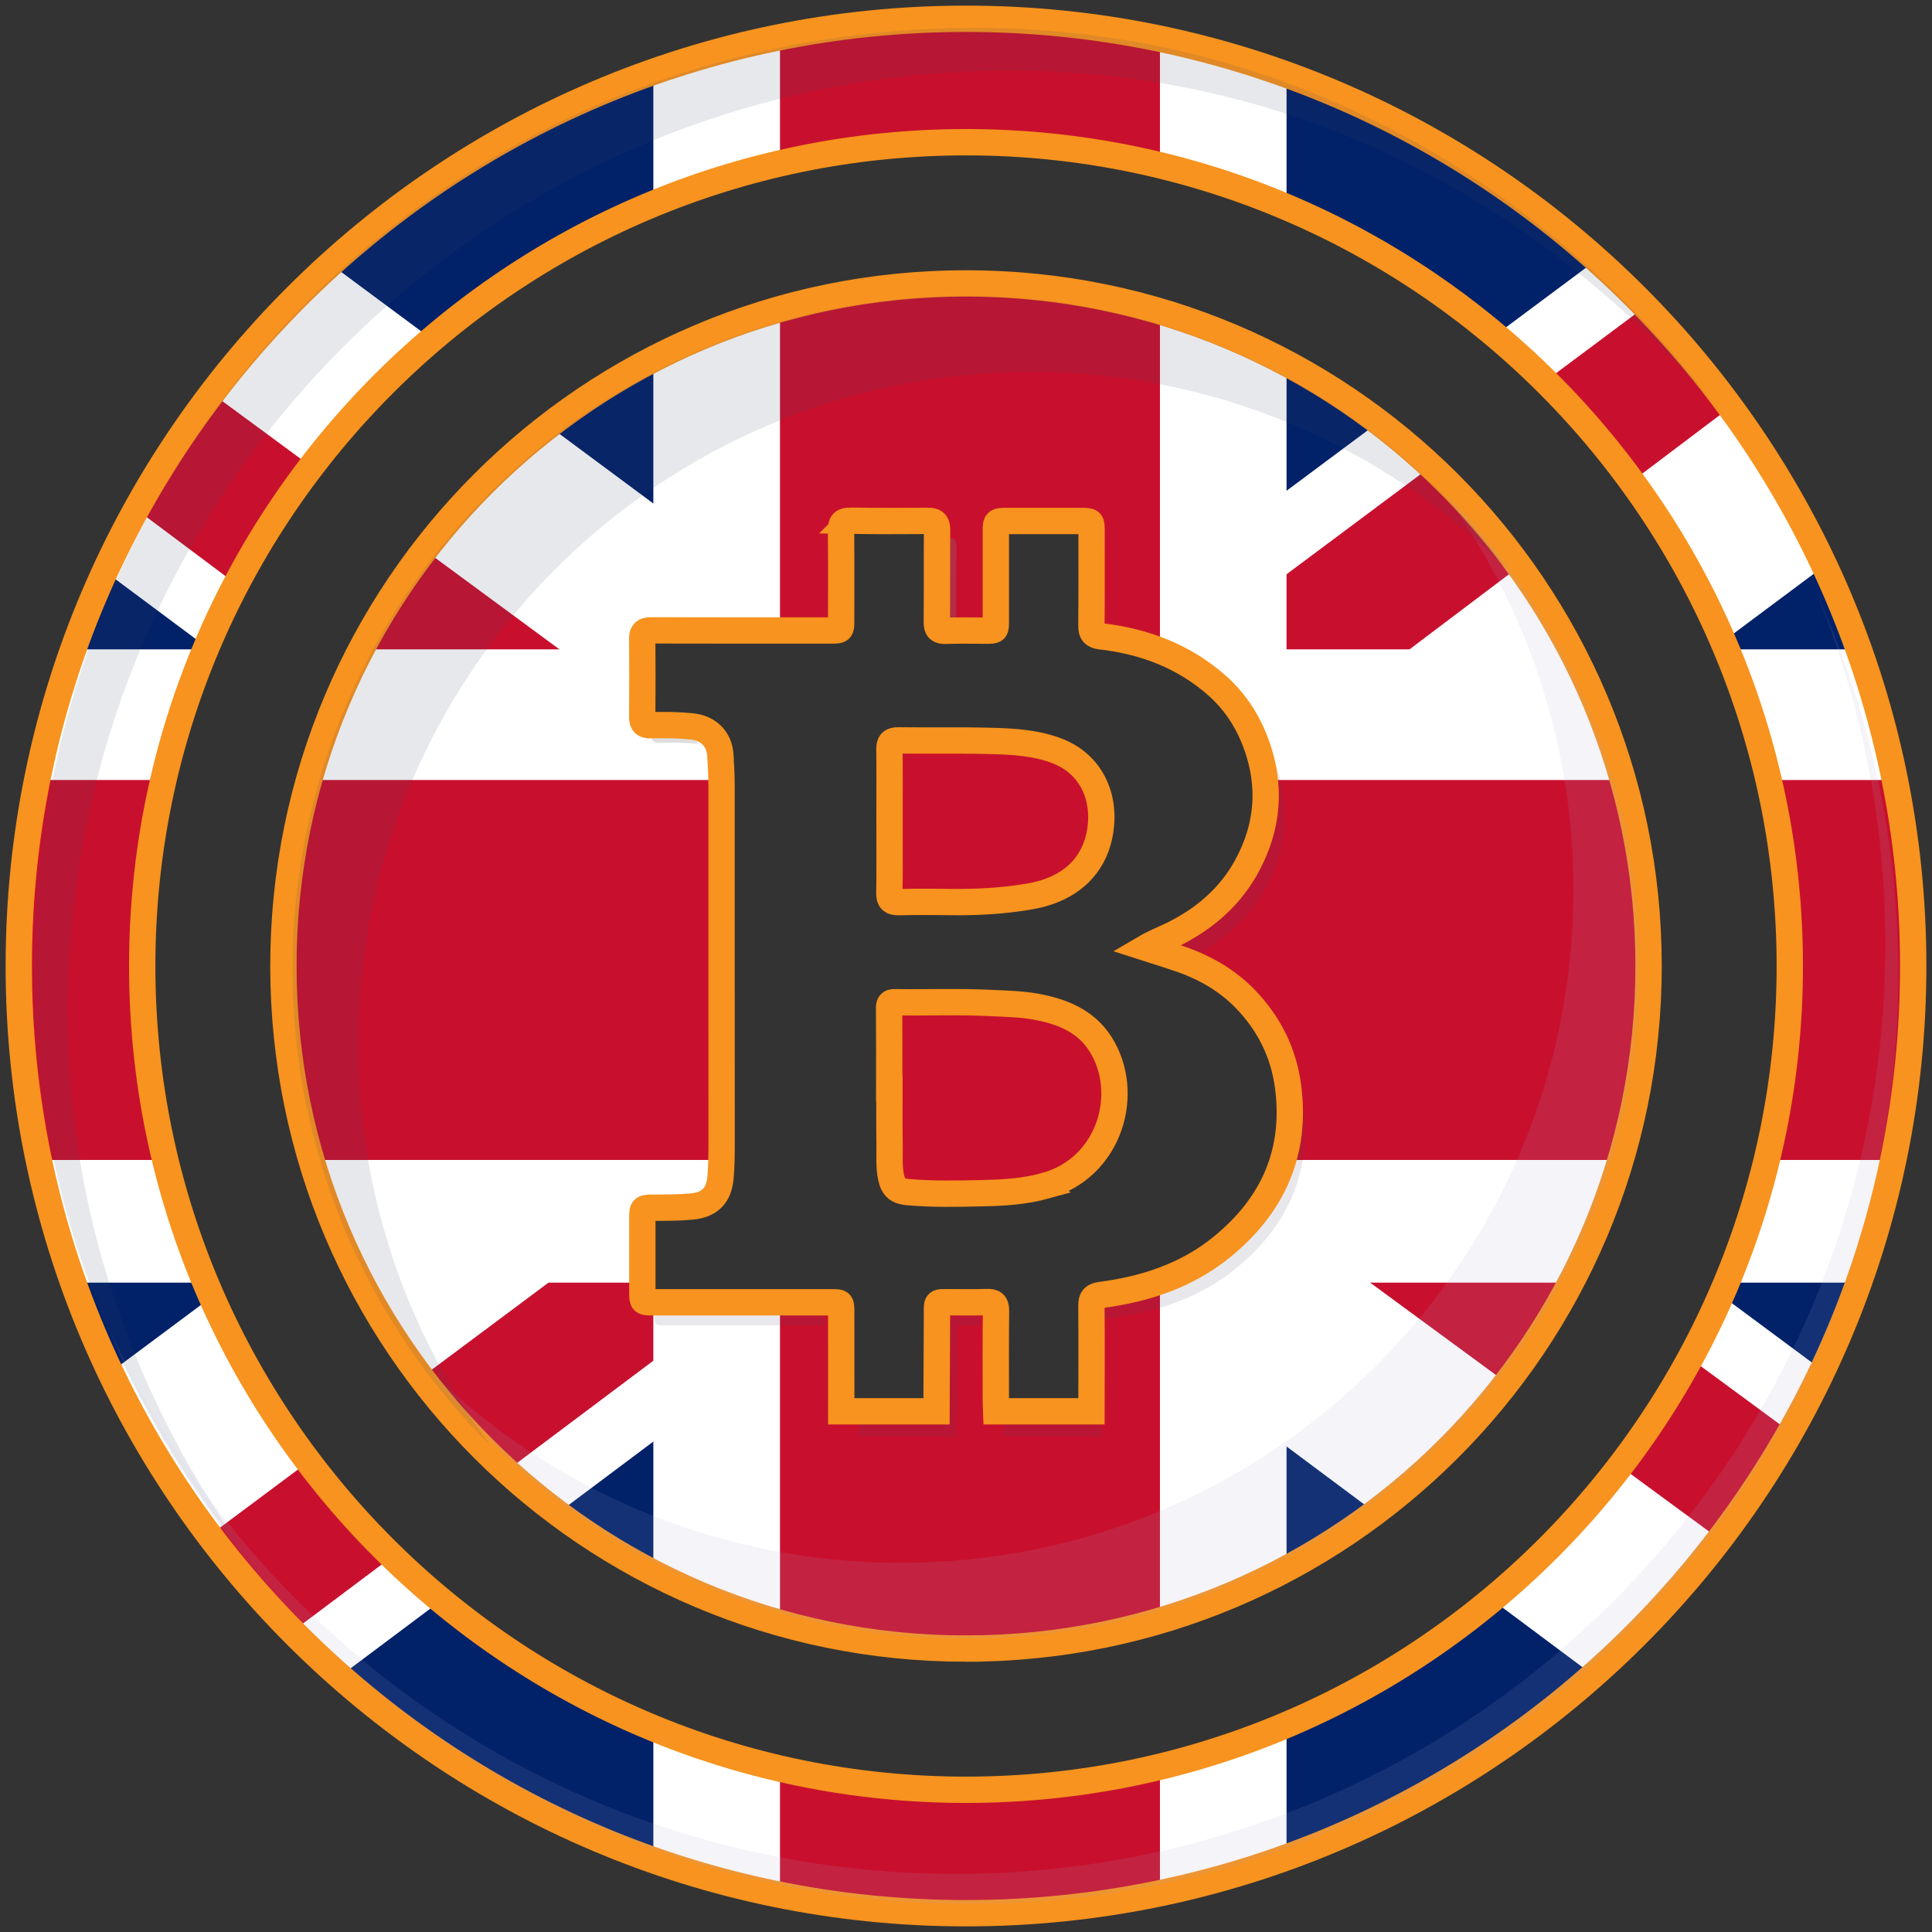
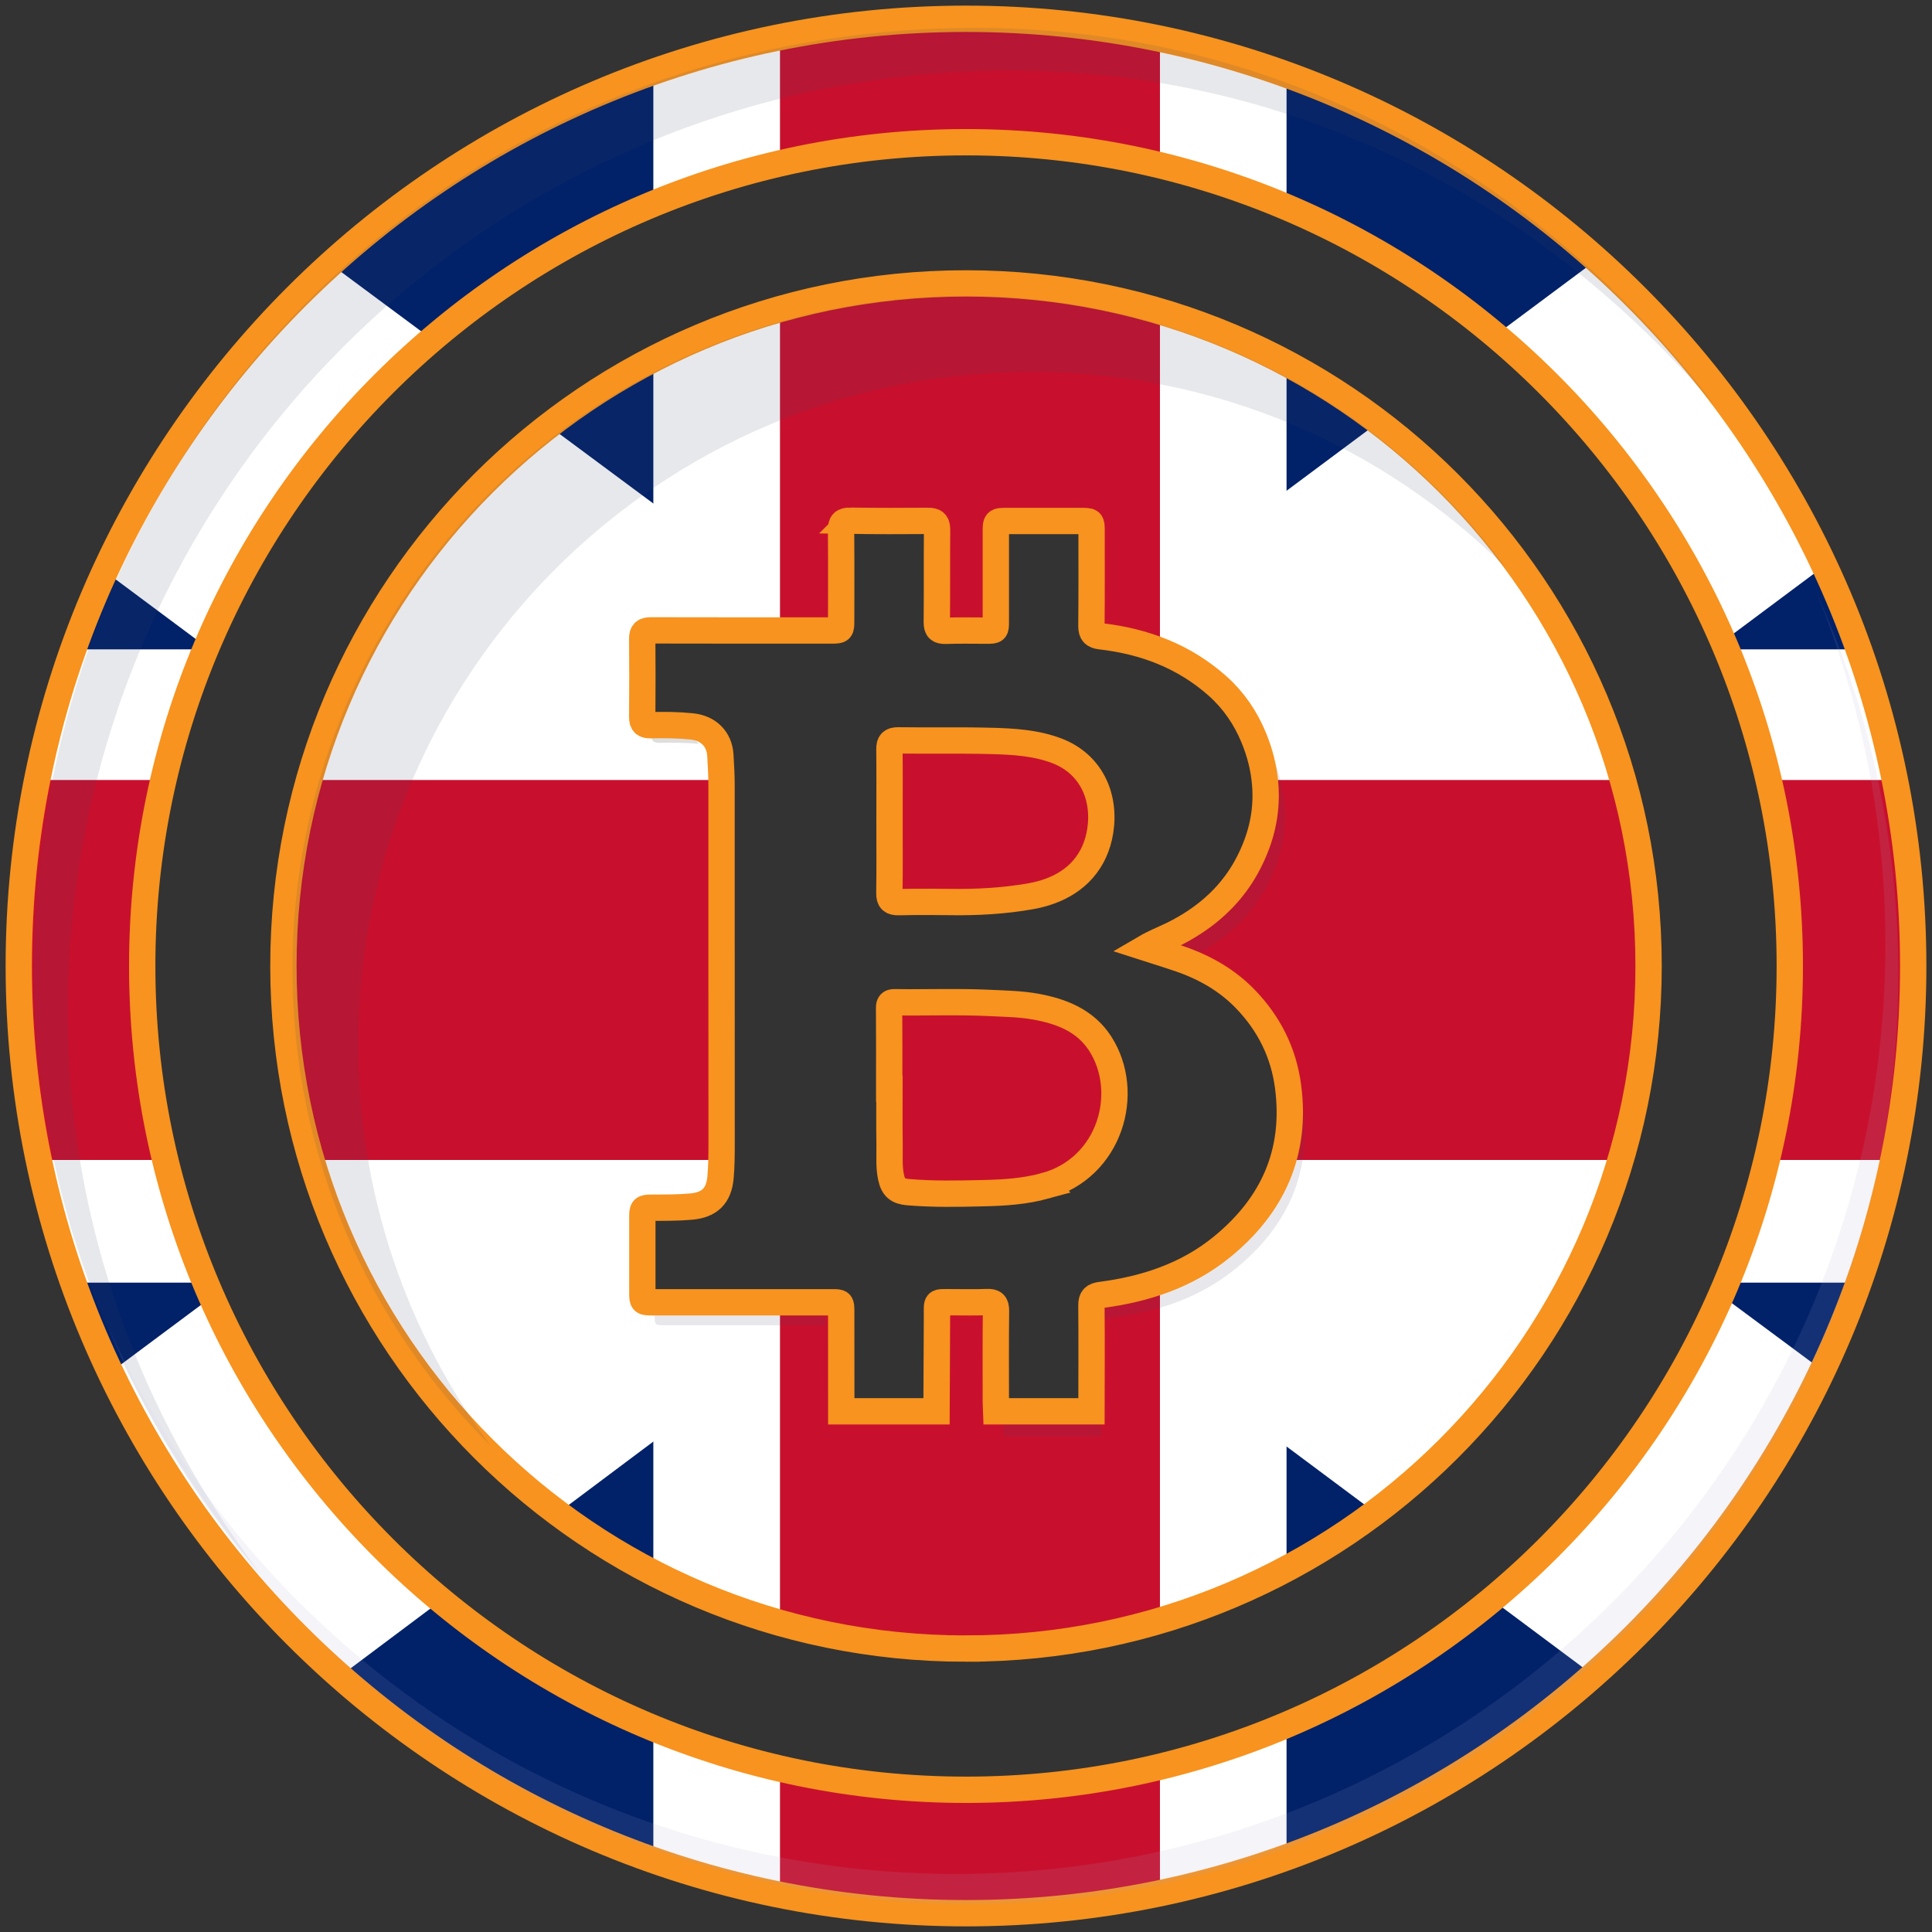
<svg xmlns="http://www.w3.org/2000/svg" xmlns:xlink="http://www.w3.org/1999/xlink" xml:space="preserve" id="Слой_1" x="0" y="0" version="1.1" viewBox="0 0 360 360">
  <rect x="0" y="0" width="360" height="360" fill="#333333" stroke="none" />
  <style>.st2{fill:#fff}.st3{fill:#c8102e}.st4{fill:none;stroke:#f7931e;stroke-width:4.907;stroke-miterlimit:10}.st6{fill:#374760}.st6,.st7,.st8{opacity:.35}.st7{fill:#a1a1ce}.st8{fill:#474760}.st9{opacity:.75;fill:gray}</style>
  <defs>
    <path id="SVGID_1_" d="M205.01 194.46c5.86 9.13 1.86 23.18-10.25 26.5-3.79 1.04-7.66 1.29-11.53 1.37-4.67.11-9.35.21-14.02-.19-1.92-.17-2.76-.84-3.17-2.75-.43-2-.25-4.05-.28-6.07-.06-3.49-.02-6.97-.02-10.46h-.05c0-5.03.02-10.06-.02-15.09 0-.77.29-1.03 1-1.02 5.96.09 11.91-.15 17.87.14 2.86.14 5.74.18 8.56.7 4.78.87 9.18 2.6 11.91 6.87m-37.53-26.36c1.95-.05 3.9-.06 5.85-.05 1.18.01 2.37.01 3.55.03 5.08.08 10.14-.19 15.15-1.07 2.66-.47 4.95-1.33 6.86-2.55a13.4 13.4 0 0 0 2.92-2.51c1.67-1.92 2.77-4.32 3.21-7.15.99-6.43-1.76-12.47-8.07-14.89-3.93-1.5-8.1-1.74-12.23-1.85-5.78-.15-11.56-.02-17.34-.09-1.29-.01-1.67.42-1.66 1.68.05 4.14.03 8.28.02 12.42v.95c0 2.26.01 4.52.01 6.78 0 2.2 0 4.39-.04 6.59-.02 1.36.45 1.75 1.77 1.71M307.19 180c0 70.24-56.94 127.19-127.19 127.19-70.24 0-127.19-56.94-127.19-127.19S109.76 52.81 180 52.81 307.19 109.76 307.19 180m-67.18 22.43c-.83-6.31-3.55-11.71-7.92-16.25-3.43-3.56-7.64-5.95-12.3-7.54-1.51-.52-3.04-1-4.57-1.49-.59-.19-1.18-.37-1.77-.56 1.59-.93 3.23-1.57 4.81-2.33.11-.05.21-.1.32-.15 1.44-.72 2.82-1.51 4.12-2.37 3.9-2.6 7.16-5.91 9.51-10.15.79-1.42 1.44-2.86 1.98-4.3.38-1.04.7-2.08.95-3.13.64-2.69.84-5.41.6-8.15-.24-2.86-.95-5.74-2.15-8.63-1.51-3.66-3.73-6.9-6.71-9.56-6.22-5.54-13.63-8.33-21.8-9.27-1.24-.14-1.72-.6-1.71-1.91.06-5.87.03-11.74.03-17.62 0-1.95-.01-1.95-2-1.95h-13.64c-2.2 0-2.2 0-2.2 2.14v16.56c0 1.72-.01 1.73-1.78 1.73-2.52 0-5.03-.06-7.55.03-1.25.04-1.68-.33-1.67-1.63.06-5.69 0-11.39.05-17.09.01-1.14-.25-1.66-1.28-1.75-.13-.01-.27-.02-.42-.01-4.81.08-9.62.07-14.44 0-1.34-.02-1.77.4-1.75 1.73.04 3.79.03 7.58.03 11.37 0 1.82-.01 3.63-.01 5.45 0 1.89-.01 1.9-1.9 1.9-11.17 0-22.34.01-33.51-.02-1.17 0-1.68.31-1.66 1.56.01.82.01 1.64.01 2.46.01 1.47.02 2.94.02 4.42 0 2.57-.01 5.13-.03 7.7-.01 1.14.4 1.56 1.55 1.53 2.56-.06 5.12-.04 7.67.22 3.08.31 5.15 2.32 5.34 5.37.12 1.94.22 3.88.22 5.82v26.31c0 13.44.01 26.87.01 40.31 0 2.07-.02 4.15-.2 6.22-.31 3.46-2.04 5.15-5.49 5.45-2.43.22-4.85.2-7.28.21-1.69.01-1.8.1-1.8 1.8-.01 4.64-.01 9.27 0 13.91 0 1.89.03 1.91 1.93 1.91H155c1.74 0 1.74.01 1.75 1.78.01 6.18.01 12.36.01 18.54h17.75c.03-5.96.05-11.91.08-17.87.01-2.75-.27-2.44 2.51-2.46 2.25-.01 4.5.07 6.75-.03 1.31-.06 1.76.31 1.74 1.69-.07 5.65-.03 11.3-.03 16.95 0 .57.05 1.14.07 1.72h17.75c.01-6.58.05-13.16-.01-19.73-.01-1.37.47-1.79 1.79-1.96 8.23-1.07 15.97-3.61 22.48-8.9 9.48-7.73 14-17.61 12.37-29.98M356.5 180c0 97.32-79.18 176.5-176.5 176.5S3.5 277.32 3.5 180 82.68 3.5 180 3.5 356.5 82.68 356.5 180m-22.99 0c0-84.64-68.86-153.5-153.5-153.5C95.36 26.5 26.5 95.36 26.5 180S95.36 333.5 180 333.5c84.64.01 153.51-68.86 153.51-153.5" />
  </defs>
  <clipPath id="SVGID_00000103973627925693388700000002254199994617389195_">
    <use xlink:href="#SVGID_1_" style="overflow:visible" />
  </clipPath>
  <g style="clip-path:url(#SVGID_00000103973627925693388700000002254199994617389195_)">
    <path d="M-55.99 3.01h471.97v353.98H-55.99z" style="fill:#012169" />
    <path d="m-.68 3.01 179.94 133.48L358.46 3.01h57.52v45.72L239 180.74l176.99 131.27v44.98h-59L180 224.98 3.75 356.99h-59.73v-44.25l176.25-131.27L-55.99 50.21V3.01z" class="st2" />
-     <path d="M256.7 210.24 415.99 327.5V357L216.14 210.24zM121 224.98l4.42 25.81-141.58 106.2h-39.82zM415.99 3.01v2.21L232.36 143.86l1.47-32.45L379.11 3.01zm-471.98 0L120.27 132.8H76.02L-55.99 33.98z" class="st3" />
    <path d="M121.74 3.01v353.98h117.99V3.01zM-55.99 121v118h471.97V121z" class="st2" />
    <path d="M-55.99 145.34v70.8h471.97v-70.8zM145.34 3.01v353.98h70.8V3.01z" class="st3" />
  </g>
  <path id="stroke_00000070809878851558346170000001676688923723620262_" d="M180 356.5C82.68 356.5 3.5 277.32 3.5 180S82.68 3.5 180 3.5 356.5 82.68 356.5 180 277.32 356.5 180 356.5zm0-330C95.36 26.5 26.5 95.36 26.5 180S95.36 333.5 180 333.5 333.5 264.64 333.5 180 264.64 26.5 180 26.5zm0 280.69c70.24 0 127.19-56.94 127.19-127.19S250.24 52.81 180 52.81 52.81 109.76 52.81 180 109.76 307.19 180 307.19z" class="st4" />
  <g id="shadow_00000134233307909525661960000007611518306168494997_" style="opacity:.35">
    <path d="M319.64 75.76c-32.19-37.89-77.87-62.62-131.48-62.62-96.94 0-175.52 78.59-175.52 175.53 0 39.65 13.76 75.31 35.94 104.69-26-30.61-42.3-69.33-42.3-112.62C6.28 83.8 82.74 5.21 181.82 5.21c57.26 0 105.79 28.12 137.82 70.55" class="st6" />
-     <path d="M305.45 179.96c0 69.25-56.14 125.4-125.4 125.4-41.24 0-77.83-19.91-100.69-50.65 22.67 22.56 53.93 36.5 88.43 36.5 69.26 0 125.4-56.14 125.4-125.4 0-27.99-9.18-53.85-24.68-74.72 22.83 22.71 36.94 54.14 36.94 88.87" class="st7" />
    <path d="M54.5 180.55c0-69.25 56.14-125.4 125.4-125.4 41.24 0 77.83 19.91 100.69 50.65-22.67-22.56-53.93-36.5-88.43-36.5-69.26 0-125.4 56.14-125.4 125.4 0 27.99 9.18 53.85 24.68 74.72-22.82-22.71-36.94-54.14-36.94-88.87" class="st6" />
    <path d="M121.98 243.5v1.51c0 1.92.03 1.94 1.98 1.94h29.82v-3.46z" class="st8" />
    <path d="M127.43 137.08c-2.13-.22-4.26-.25-6.08-.23v.01c-.01 1.16.41 1.59 1.59 1.56 2.41-.05 4.81-.03 7.22.17-.68-1.1-1.91-1.43-2.73-1.51" class="st9" />
-     <path d="M178.75 243.51c-.76-.01-1.51-.01-2.27-.01h-.18v.13l-.09 20.2h-16.23v3.81h18.2c.03-6.06.05-12.12.08-18.19.01-2.8-.28-2.49 2.57-2.5h1.76c.01-1.16.01-2.31.02-3.47-1.3.05-2.6.05-3.86.03" class="st8" />
-     <path d="M176.2 115.09c.66-.01 1.32-.02 1.97-.02.01-4.36-.01-8.72.04-13.09.01-1.17-.26-1.69-1.31-1.78-.13-.01-.27-.02-.43-.01h-.23c-.01 2.27-.02 4.54-.02 6.81 0 2.7.01 5.39-.02 8.09" class="st9" />
    <path d="M242.79 206.03c-.73-5.5-2.9-10.33-6.32-14.5a30.3 30.3 0 0 1 2.67 9.11c1.69 12.79-2.76 23.58-13.21 32.07-6.2 5.03-13.85 8.1-23.41 9.37.04 4.72.03 9.51.02 14.14l-.01 7.61h-15.58v2.07c0 .58.05 1.16.08 1.75h18.2c.01-6.69.05-13.39-.01-20.08-.01-1.4.48-1.82 1.84-2 8.44-1.09 16.37-3.68 23.05-9.06 9.72-7.84 14.35-17.9 12.68-30.48m-6.96-60.44c.25 3 .03 5.99-.66 8.89-.27 1.12-.62 2.26-1.03 3.4-.58 1.57-1.29 3.12-2.13 4.62-2.41 4.35-5.86 8.04-10.26 10.96a39 39 0 0 1-4.27 2.47c.27.09.55.18.82.28 1.52.52 2.96 1.12 4.34 1.79 1.15-.61 2.28-1.24 3.34-1.95 4-2.65 7.34-6.01 9.75-10.33.81-1.45 1.48-2.91 2.03-4.37.39-1.06.72-2.12.98-3.19.66-2.74.86-5.5.62-8.29-.25-2.91-.97-5.84-2.2-8.79-1.26-3.04-3.01-5.78-5.26-8.15.6 1.06 1.15 2.17 1.63 3.33 1.26 3.08 2.04 6.22 2.3 9.33" class="st8" />
    <path d="M353.72 181.57c0 95.67-77.55 173.22-173.22 173.22-72.42 0-134.47-44.45-160.33-107.55 27.18 60.12 87.66 101.94 157.92 101.94 95.67 0 173.22-77.56 173.22-173.23 0-23.17-4.55-45.28-12.81-65.47 9.77 21.7 15.22 45.75 15.22 71.09" class="st7" />
  </g>
  <path id="b_stroke_00000031186769898581625920000006871161377549632656_" d="M158.47 97.03c-1.34-.02-1.77.4-1.75 1.73.04 3.79.03 7.58.03 11.37 0 1.82-.01 3.63-.01 5.45 0 1.89-.01 1.9-1.9 1.9-11.17 0-22.34.01-33.51-.02-1.17 0-1.68.31-1.66 1.56.01.82.01 1.64.01 2.46.01 1.47.02 2.94.02 4.42 0 2.57-.01 5.13-.03 7.7-.01 1.14.4 1.56 1.55 1.53 2.56-.06 5.12-.04 7.67.22 3.08.31 5.15 2.32 5.34 5.37.12 1.94.22 3.88.22 5.82v26.31c0 13.44.01 26.87.01 40.31 0 2.07-.02 4.15-.2 6.22-.31 3.46-2.04 5.15-5.49 5.45-2.43.22-4.85.2-7.28.21-1.69.01-1.8.1-1.8 1.8-.01 4.64-.01 9.27 0 13.91 0 1.89.03 1.91 1.93 1.91H155c1.74 0 1.74.01 1.75 1.78.01 6.18.01 12.36.01 18.54h17.75c.03-5.96.05-11.91.08-17.87.01-2.75-.27-2.44 2.51-2.46 2.25-.01 4.5.07 6.75-.03 1.31-.06 1.76.31 1.74 1.69-.07 5.65-.03 11.3-.03 16.95 0 .57.05 1.14.07 1.72h17.75c.01-6.58.05-13.16-.01-19.73-.01-1.37.47-1.79 1.79-1.96 8.23-1.07 15.97-3.61 22.48-8.9 9.48-7.7 14-17.58 12.37-29.95-.83-6.31-3.55-11.71-7.92-16.25-3.43-3.56-7.64-5.95-12.3-7.54-1.51-.52-3.04-1-4.57-1.49-.59-.19-1.18-.37-1.77-.56 1.59-.93 3.23-1.57 4.81-2.33.11-.05.21-.1.32-.15 1.44-.72 2.82-1.51 4.12-2.37 3.9-2.6 7.16-5.91 9.51-10.15.79-1.42 1.44-2.86 1.98-4.3.38-1.04.7-2.08.95-3.13.64-2.69.84-5.41.6-8.15-.24-2.86-.95-5.74-2.15-8.63-1.51-3.66-3.73-6.9-6.71-9.56-6.22-5.54-13.63-8.33-21.8-9.27-1.24-.14-1.72-.6-1.71-1.91.06-5.87.03-11.74.03-17.62 0-1.95-.01-1.95-2-1.95h-13.64c-2.2 0-2.2 0-2.2 2.14v16.56c0 1.72-.01 1.73-1.78 1.73-2.52 0-5.03-.06-7.55.03-1.25.04-1.68-.33-1.67-1.63.06-5.69 0-11.39.05-17.09.01-1.14-.25-1.66-1.28-1.75-.13-.01-.27-.02-.42-.01-4.82.04-9.63.04-14.44-.03zm36.29 123.93c-3.79 1.04-7.66 1.29-11.53 1.37-4.67.11-9.35.21-14.02-.19-1.92-.17-2.76-.84-3.17-2.75-.43-2-.25-4.05-.28-6.07-.06-3.49-.02-6.97-.02-10.46h-.05c0-5.03.02-10.06-.02-15.09 0-.77.29-1.03 1-1.02 5.96.09 11.91-.15 17.87.14 2.86.14 5.74.18 8.56.7 4.78.88 9.17 2.62 11.91 6.88 5.86 9.12 1.86 23.17-10.25 26.49zm-10.04-82.9c4.13.11 8.3.35 12.23 1.85 6.31 2.42 9.06 8.46 8.07 14.89-.44 2.84-1.54 5.23-3.21 7.15-.83.96-1.81 1.79-2.92 2.51-1.91 1.22-4.2 2.08-6.86 2.55-5.01.88-10.06 1.15-15.15 1.07-1.18-.02-2.37-.03-3.55-.03-1.95-.01-3.9 0-5.85.05-1.31.03-1.78-.35-1.76-1.72.04-2.2.04-4.39.04-6.59 0-2.26-.01-4.52-.01-6.78v-.95c0-4.14.03-8.28-.02-12.42-.02-1.25.37-1.69 1.66-1.68 5.77.08 11.55-.05 17.33.1z" class="st4" />
</svg>